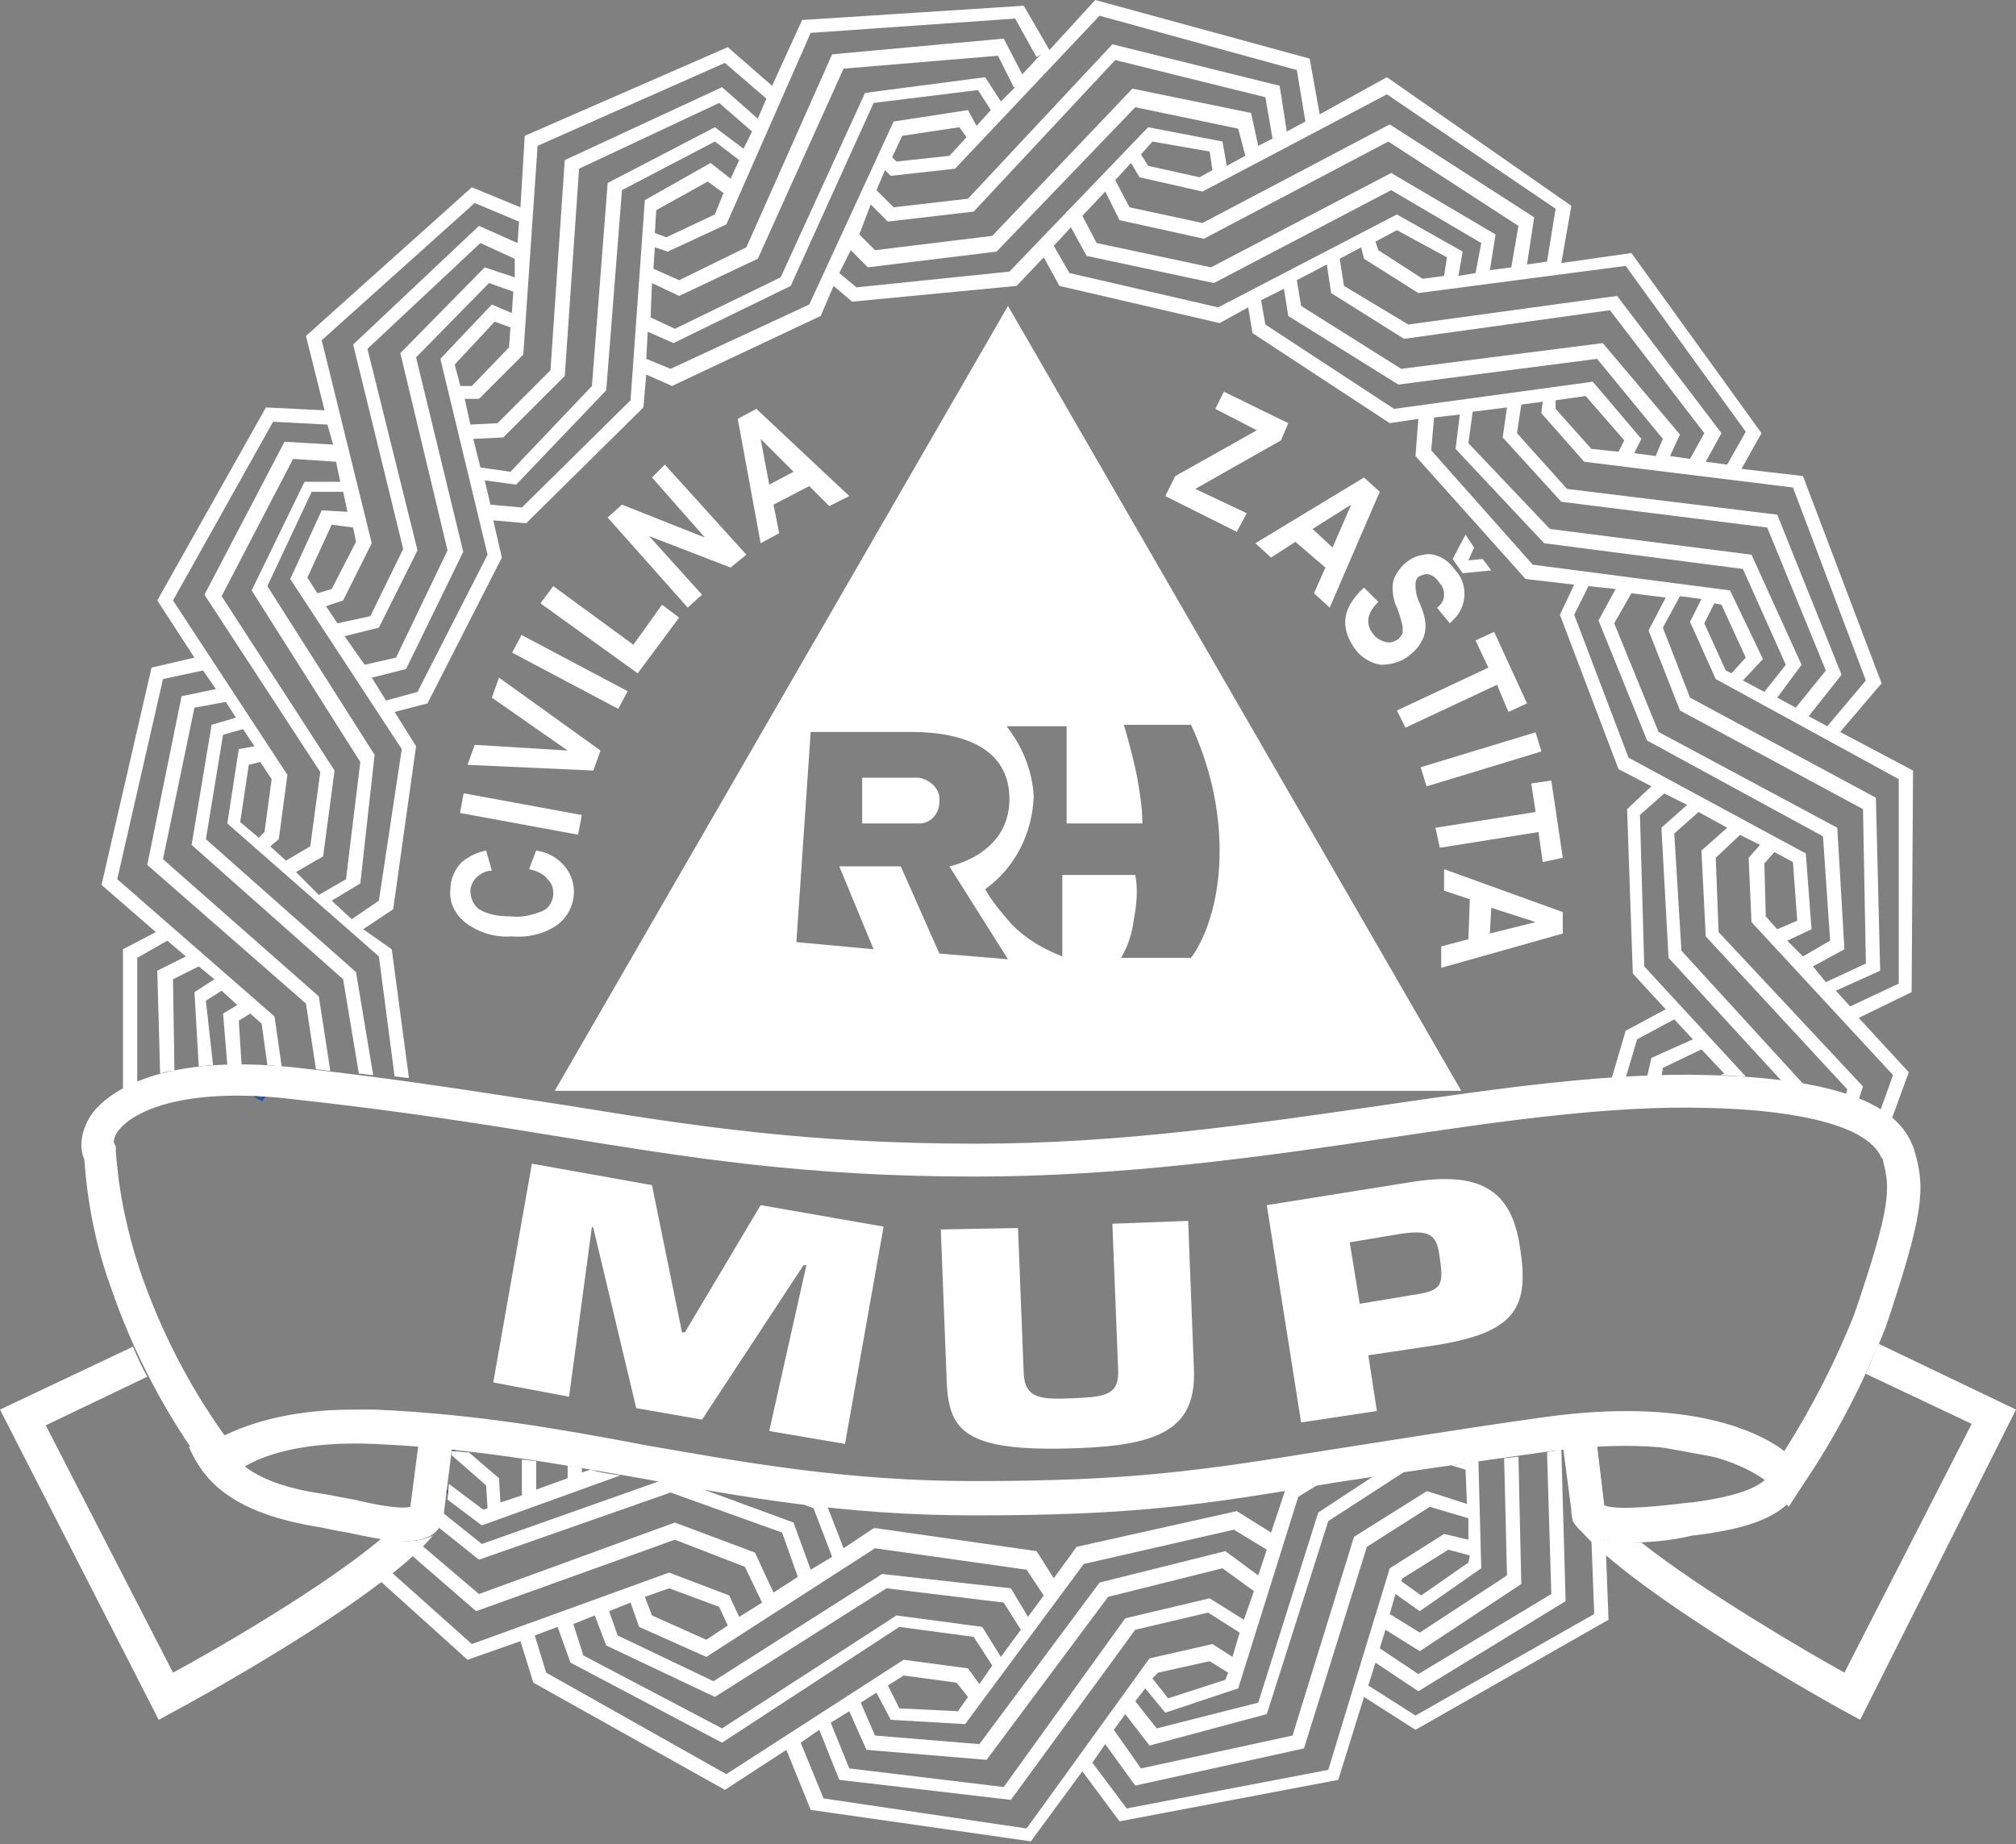
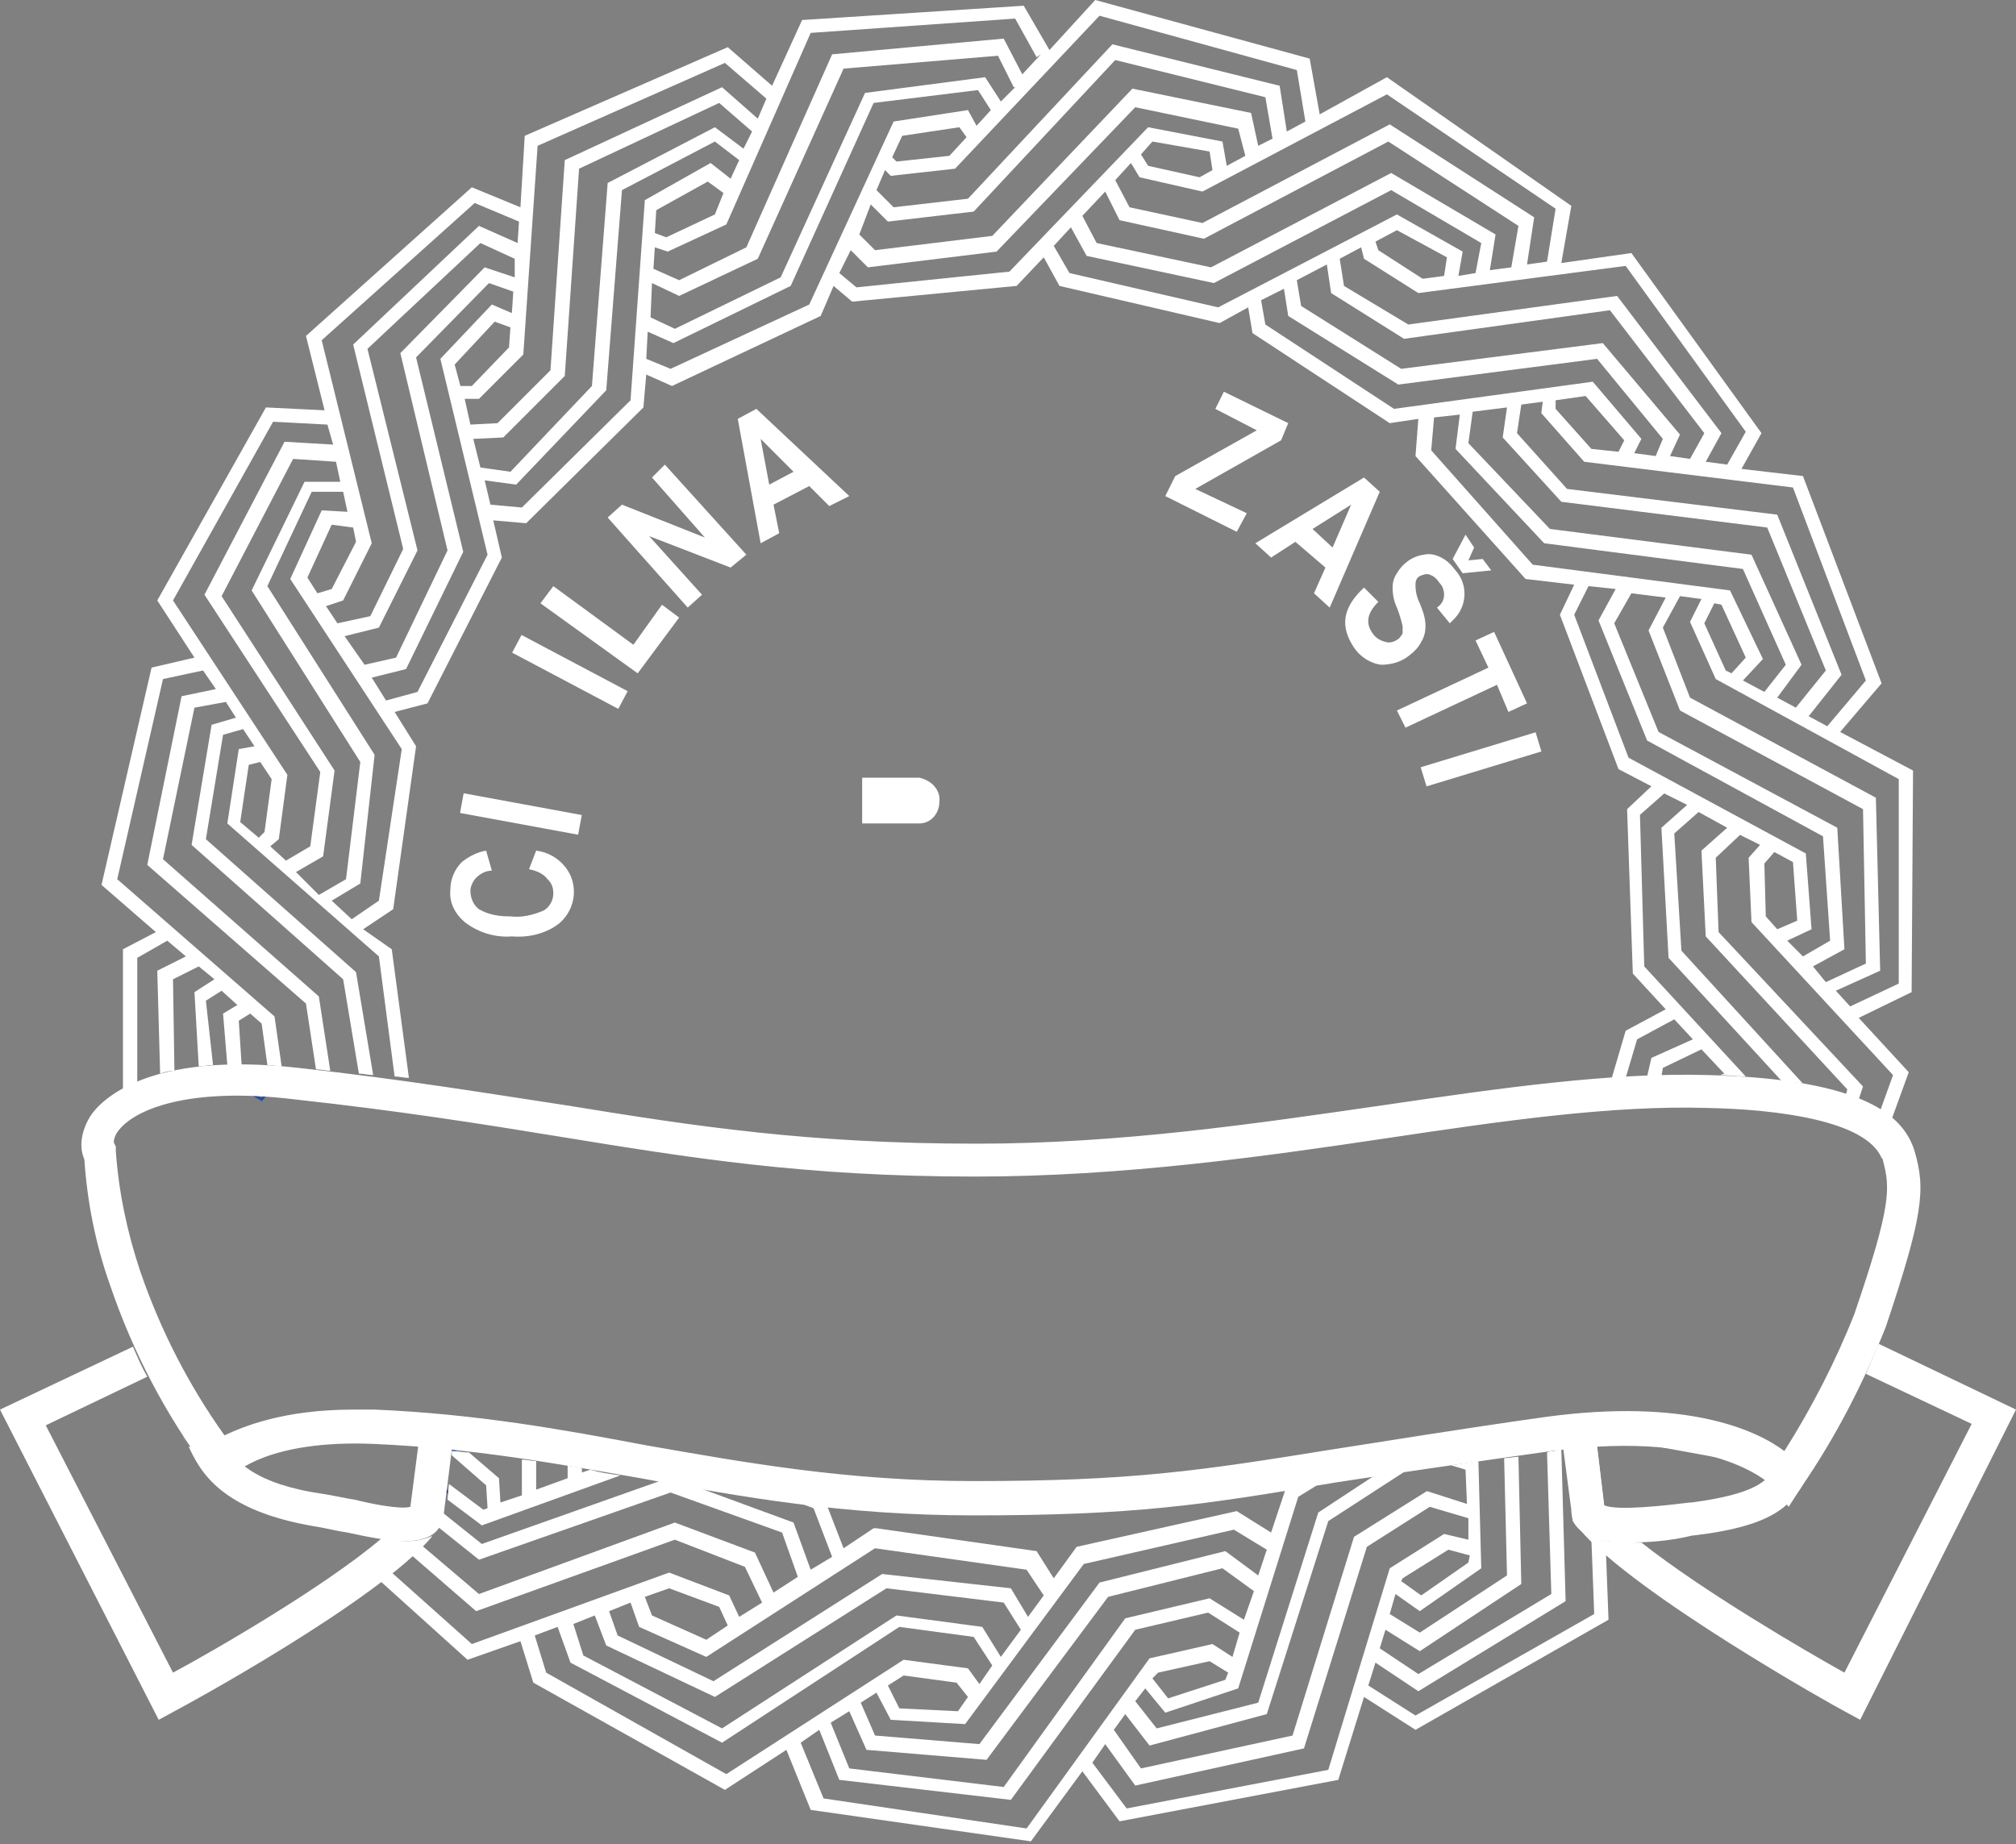
<svg xmlns="http://www.w3.org/2000/svg" xmlns:xlink="http://www.w3.org/1999/xlink" id="Layer_1" x="0" y="0" version="1.1" viewBox="0 0 141 129" xml:space="preserve">
  <rect x="0" y="0" width="141" height="129" fill="#808080" stroke="none" />
  <style>.st2{clip-path:url(#SVGID_4_)}.st2,.st4{fill:#fff}</style>
  <defs>
    <path id="SVGID_1_" d="M0 0h141v129H0z" />
  </defs>
  <clipPath id="SVGID_2_">
    <use overflow="visible" xlink:href="#SVGID_1_" />
  </clipPath>
  <g clip-path="url(#SVGID_2_)">
    <path fill="none" stroke="#2a4e9d" stroke-miterlimit="3.86" stroke-width=".2" d="M85.4 12.1l-.4-1.9-4.6-.9-1.3 1.3.9 1.4 4 .9 1.4-.8zm15.9 7.7l.3-2-4.1-2.3-2.1 1.4.3 1 3.4 2.2 2.2-.3zm23 45.8l1.9-.9-.4-4.7-1.9-1-1.1 1.2.1 4.1 1.4 1.3zm-21.4 42.7l-1.8-.4-3.5 2.2-.2.7 2 1.4 3.8-2.7v-1.2h-.3zm-16.7 8.3l-1.6-1-4 .9-.7 1 1.6 1.9 4.5-1.5.4-1.2-.2-.1zm-41.7-4.9l.6 1.7 4.3 1.9 2-1.6-.7-1.7-3.8-1.5-2.4.9v.3zm-10-6.2l-.2-1.8-3.1-2.7h-1.4l.1 2.3 3.7 2.8.9-.3v-.3zm-17-35.1l-1.4.8.4 4.7 1.8 1 1-1.3-.6-4.1-1.2-1.1zm.9-17.7l-1.4.4-.7 4.6 1.8 1.6 1-.8.6-4.1-1.3-1.7zm6.7-16.2l-2.2-.2-1.9 4.3 1 1.5 1.6-.5 1.9-3.7-.4-1.4zm43.2 82.2l-1.1-1.4-4.1-.6-1.7 1.1 1.1 2.1 4.7.3 1.1-1.5zm51.3-76.9l-.9 1.8 1.7 3.7.9.5 1.6-1.7-2-4.2-1.3-.1zm-11.1-14.2l-.1 1.2 2.8 3.1 2.4.3.7-1.4-3-3.5-2.8.3zM61.8 11.1l.7.7 4.1-.4 1.6-1.7-.8-1.4-4.6.7-1 2.1zm-30 16.4h1.3l2.9-2.9v-2l-1.6-.7-3.2 3.4.6 2.2zm19.4-14l-1.6-1.3-4.1 2.2-.2 2.2 1.3.5 3.7-1.7.9-1.9z" />
  </g>
  <defs>
    <path id="SVGID_3_" d="M0 0h141v129H0z" />
  </defs>
  <clipPath id="SVGID_4_">
    <use overflow="visible" xlink:href="#SVGID_3_" />
  </clipPath>
  <path d="M28.3 107.8c-1.2 0-2.6-.3-4-.6-.7-.1-1.5-.3-2.1-.4-6.8-1.1-8.2-3.9-9-5.6-.2-.3-.3-.6-.4-.7l.4.7 18.6-1.4-.8 6.4c-.3 1.2-1.3 1.6-2.7 1.6zm-12.7-7c.8 1.4 2.2 3 7 3.7.7.1 1.5.3 2.2.4 1.2.3 3.2.7 3.9.5l.7-5.4-13.8.8zM113.9 107.8c-1.6 0-2.9-.3-3.6-1.2l-.2-.3-.8-6.1 17.7 2.1c-.2.3-.3.5-.5.8-1 2-2.1 3.5-7.9 4.2h-.1c-1.7.3-3.3.5-4.6.5zm-1.7-2.5c1 .4 4.3 0 6-.2h.1c4.5-.6 5.3-1.5 5.9-2.5l-12.6-2.3.6 5z" class="st2" />
  <path d="M113.8 107.9c-1.6 0-2.9-.3-3.6-1.2l-.2-.3-.8-6.1 17.7 2.1c-.2.3-.3.5-.5.8-1 2-2.1 3.5-7.9 4.2h-.1c-1.6.4-3.2.5-4.6.5zm-1.6-2.5c1 .4 4.3 0 6-.2h.1c4.5-.6 5.3-1.5 5.9-2.5l-12.6-2.3.6 5z" class="st2" />
-   <path fill="none" d="M6.9 80.8c.2 3 .8 5.9 1.8 8.7 1.5 4.6 3.8 8.9 6.8 12.8 0 0 2.5-2.9 10.7-2.5 15.5.7 25.5 5 42 5 15.8 0 18.8-1.5 40.2-4.5 13-1.8 16.7 3 16.7 3 2.3-3.4 4.2-7.1 5.7-10.9 2.7-7.8 2.7-9.2 2-11.6-.4-.7-.7-4.1-13.3-4.4-14-.4-31.7 4.8-51.2 4.8-18.6 0-27.6-3.2-47.5-5.3-11.5-1.3-14.9 3-13.9 4.9" clip-path="url(#SVGID_4_)" />
  <path d="M68.1 106c-9.1 0-16.3-1.3-23.3-2.6-5.8-1-11.7-2.1-18.7-2.4-7.4-.3-9.7 2.1-9.7 2.1l-.9 1-.9-1.1c-3-4-5.3-8.4-6.9-13.1-1-2.8-1.6-5.8-1.8-8.8-.4-.9-.2-2 .4-3 .7-1.1 4-4.6 14.6-3.4 7.3.8 13.3 1.8 18.6 2.6 9.2 1.5 17.1 2.7 28.8 2.7 10.1 0 19.5-1.4 28.5-2.7 8.2-1.2 15.9-2.3 22.7-2.1 11.2.3 13.5 3 14.3 5l.1.3c.8 2.7.6 4.5-2 12.3-1.6 4-3.5 7.7-5.9 11.2l-.9 1.4-1-1.3s-3.6-4.2-15.6-2.6c-6.4.9-11.2 1.6-15.1 2.2-9.4 1.6-14.1 2.3-25.3 2.3zm-43.4-7.4h1.5c7.1.3 13.2 1.4 19 2.5 6.9 1.2 14 2.5 22.9 2.5 11 0 15.7-.7 25-2.2 3.9-.6 8.7-1.4 15.1-2.3 9.7-1.3 14.6.9 16.6 2.4 1.9-3 3.6-6.3 4.9-9.6 2.6-7.6 2.5-8.8 2-10.7 0-.1 0-.1-.1-.2-1.1-2.6-7.2-3.4-12.2-3.5-6.6-.2-14.3.9-22.3 2.1-8.7 1.3-18.6 2.7-28.9 2.7-11.9 0-19.9-1.3-29.1-2.8-5.5-.9-11.2-1.8-18.5-2.6-7.4-.9-11.3.7-12.4 2.3-.2.3-.3.7-.2.8l.1.2v.3c.2 2.9.8 5.7 1.7 8.4 1.4 4.1 3.4 8 5.9 11.5 1.3-.6 4.1-1.8 9-1.8z" class="st2" />
  <path d="M37 60.8l.5-1.3c.8.1 1.5.5 2 1.1 1 1.2.8 3-.4 4-.9.7-2.1 1-3.3.9-1.2.1-2.4-.3-3.3-1-.7-.6-1.1-1.4-1-2.3 0-.7.3-1.4.8-1.9.5-.4 1.1-.7 1.7-.8l.4 1.4c-.4 0-.8.2-1.1.5-.2.2-.4.6-.4.9 0 .5.2 1 .6 1.3.7.4 1.4.5 2.2.5.8.1 1.6-.1 2.3-.4.4-.2.7-.7.7-1.2 0-.4-.1-.7-.4-1-.3-.4-.8-.6-1.3-.7" class="st4" />
  <path d="M35.7 52.7h1.4v8.4h-1.4z" class="st4" transform="rotate(-79.56 36.439 56.9)" />
-   <path d="M41.5 53.9l-8.8-.4.5-1.4 6.5.4-5.3-3.7.5-1.4 7.1 5.1z" class="st4" />
  <path d="M39.2 42.8h1.4v8.4h-1.4z" class="st4" transform="rotate(-62.089 39.88 47.034)" />
  <path d="M44.6 47.1l-6.8-4.9.9-1.2 5.6 4.1 2-2.8 1.2.9zM48.1 42.5l-5.6-6.3 1-.9 5.8 2.3-3.7-4.2.9-.9 5.7 6.3-1.1.9-5.7-2.2 3.7 4.1zM59.4 34.7l-1.4.7-1.4-1.4-2.5 1.3.4 2-1.3.7-1.6-8.7 1.3-.7 6.5 6.1zM55.5 33l-2.3-2.3.6 3.2 1.7-.9zM81.5 34.7l.7-1.4 5.7-3.2-2.9-1.5.6-1.2 4.5 2.2-.5 1.2-6 3.4 3.6 1.7-.7 1.3zM93 42.5l-1.1-1 .8-1.8-2.1-1.8-1.7 1.1-1.1-1 7.6-4.6 1.1 1-3.5 8.1zm.2-4.2l1.3-3-2.7 1.7 1.4 1.3zM95.4 41.1l1 1c-.8.8-.9 1.5-.4 2.2.2.3.5.5.9.6.3.1.6 0 .9-.2.1-.1.2-.2.3-.4v-.5c-.1-.4-.2-.8-.4-1.3-.2-.4-.3-.9-.3-1.4 0-.4.1-.7.3-1 .4-.7 1.1-1.2 1.9-1.3.4-.1.8 0 1.2.2.4.2.7.5 1 .9.9 1 .8 2.5-.1 3.4l-.3.3-.9-1.1c.3-.2.5-.5.5-.9 0-.3-.1-.6-.3-.8-.2-.3-.4-.5-.7-.6-.2-.1-.5 0-.7.1-.2.1-.3.3-.3.6 0 .5.1.9.3 1.3.2.5.4 1 .4 1.6 0 .4-.1.8-.3 1.1-.2.4-.5.7-.9 1-.5.4-1.2.6-1.9.6-.8-.1-1.5-.6-1.9-1.2-1-1.5-.8-2.8.7-4.2m7.1-3.7l.6.9-.4.9 1-.1.6.8-2 .2-.7-1 .9-1.7zM97.7 49.7l6.4-3-.9-1.9 1.3-.6 2.3 5-1.3.6-.8-1.9-6.4 3z" class="st4" />
  <path d="M99.4 52.4h8.4v1.4h-8.4z" class="st4" transform="rotate(-16.922 103.645 53.155)" />
-   <path d="M100.4 57.9l7-1.1-.3-2 1.4-.2.8 5.4-1.4.3-.3-2.1-6.9 1.1zM100.8 67.7v-1.5l1.9-.5.1-2.8-1.8-.6v-1.5l8.3 3v1.5l-8.5 2.4zm3.4-2.4l3.2-.8-3.1-1-.1 1.8zM41.4 85.8l.1.1 3 12.6 4.6.8 7.1-10.8h.2l-2.6 11.6 5.3.9 2.7-15.2-8.6-1.5-5.3 8.9h-.2l-2.1-10.3-8.4-1.5-2.7 15.3 5.3 1zM77.8 85.6l.4 10.1c.1 1.8-.7 2-3 2.1s-3.5.1-3.6-1.7l-.4-10.2-5.4.1.4 10.3c.1 3.7 1 5.3 9.1 5 5.9-.2 8.4-1.4 8.2-5.6l-.4-10.3-5.3.2zM95.1 91.2l-.7-4.3 3.6-.6c2.1-.3 2.5.1 2.7 1.7.3 2 .1 2.3-2 2.6l-3.6.6zm1.2 7.5l-.6-3.9 4.7-.7c5.6-.9 6.6-2.6 5.9-6.9-.6-4-2.8-5.3-7.7-4.5l-10 1.6L91 99.5l5.3-.8z" class="st4" />
  <g>
-     <path d="M70.5 21.4L38.8 76.3h63.4L70.5 21.4zm-4.8 45.3L63 60.6h-4.3l2.4 5.8-5.4-.5 1-14.7h7c3.8 0 6.9 1.2 6.9 4.7 0 3.9-4.2 4.7-4.2 4.7l4.1 6.5-4.8-.4zm12.7.3c.5-.8.8-1.8.9-2.7.2-1 .3-2.1.1-3.1h-5.1v5.7c-1.3-.5-2.5-1.2-3.5-2.2-.7-.8-1.4-1.6-1.9-2.5 2.1-1.5 3.3-3.9 3.4-6.5-.1-1.8-.8-3.5-1.9-4.9h4.2v6.8h5.3c0-1.1-.2-2.3-.4-3.4-.4-1.9-.9-3.5-.9-3.5h4.7c1.3 2.8 2 5.8 2 8.8 0 5.1-2 7.5-2 7.5h-4.9z" class="st4" />
    <path d="M64.3 54.4h-4v3.2h4c.8 0 1.4-.7 1.4-1.5.1-.8-.5-1.5-1.4-1.7z" class="st4" />
  </g>
  <g>
    <path d="M45.7 101.2l3.6.6M8.6 66.4v9.8c.3-.2.6-.3 1-.5V67l2.1-1.2 1.3 1.1-2 1 .2 7.2c.3-.1.6-.2 1-.2l-.1-6.4 1.8-.9 1.1.9-1.4.9.3 5.2c.3 0 .6-.1 1-.1l-.5-4.5 1.1-.7 1.1 1-1 .6.3 3.6h1l-.2-3.1.8-.5.8.7.4 2.9c.3 0 .7.1 1 .1l-.5-3.5-11-9.6 3.2-14 2.8-.6.9 1.3-2.4.5-2.4 11.8 11.1 9.7.7 4.6c.3 0 .7.1 1 .1l-.8-5.2-10.9-9.6 2.2-10.6 2.2-.4.7 1.1-1.7.5-1.4 8.4L24 68.5l1.1 6.6c.3 0 .7.1 1 .1L24.9 68l-10.5-9.3 1.2-7.3L17 51l.8 1.2-1.1.2-.8 5.2 10.6 9.3 1.1 8.4c.3 0 .7.1 1 .1l-1.2-9-2-1.4 2.1-1.4 1.6-11.4-1.5-2.4 2.3-.6L35.1 39l-.6-2.6 2.3.2 8.2-8.1.2-2.3 1.8.8 10.4-4.9.9-2.1 1.3 1.1L71.1 20l1.9-2 1.1 2 11.2 2.6 2-1.1.3 1.8 9.6 6.3 2-.3-.2 2.6 7.7 8.6 3.4.4-1 2.1 4.1 10.8 2.3 1.2-1.7 1.6.4 11.5 2.3 2.5-2.8 1.5-1 3.4c.3 0 .7-.1 1-.1l.8-2.7 2.6-1.4 1.3 1.4-2.9 1.3-.3 1.3h1l.1-.6 2.7-1.3 1.6 1.7-.3.1c.6 0 1.2.1 1.8.1l-7.1-7.7-.3-10.6 1.7-1.5 1.6.8-1.8 1.6.5 9.1 7.9 8.6c.5.1 1.1.1 1.5.2l-8.5-9.3-.5-8.2 1.7-1.5 2 1.1-1.8 1.6.3 6 9.9 10.7-.1.4.9.3.3-.9-10.1-10.8-.2-5.2 1.7-1.6 1.4.7-.8.9.2 4.5 9.9 10.7-.9 2.5c.3.2.6.4.8.6l1.2-3.3-3.5-3.8 3.7-1.8.1-15.5-5.1-2.7 2.9-3.4-5.5-14.5-4.3-.5 1.4-2.5-9.1-12.6-4.9.7.7-4-12.9-9L92.3 8l-.7-3.9-15-4.1-3.2 3.5L71.6.4l-15.5 1L54 6l-3.1-2.7-14.2 6.2-.3 5-3.4-1.4-11.6 10.4 1.3 5.2-4.1-.2L11 42l2.6 4-3 .7-3.5 15.2 3.8 3.3-2.3 1.2zm9.5-7.8l-1.3-1.1.6-4 .8-.2.8 1.2-.5 3.7-.4.4zm2.6 2.4l1.9-1.1.8-6-7.9-12.2 5-9.6 3 .2.3 1.4h-2.5l-3.7 7.6 7.6 12-1 8.2-1.9 1.1-1.6-1.6zm7.4-8.6L26.5 63l-1.9 1.3-1.4-1.3 2-1.2 1-9L18.7 41l3.1-6.6H24l.3 1.4-1.8-.1-2.2 4.8 7.8 11.9zm-3.4-15.5l.2 1-1.7 3.3-1 .3-.7-1.1 1.7-3.7 1.5.2zm-.6 7.6l2.4-.6 2.7-5.4-3.5-14.1 7.9-7.4 2.4 1.1v1.3l-2.1-.7-5.9 6 3.3 13.8-3.6 7.5-2.2.5-1.4-2zm5.1 3.9L27 49l-1-1.6 2.4-.6 4-8.2L29.1 25l5.1-5.2 1.7.6-.1 1.5-1.4-.6-3.6 3.8 3.3 13.7-4.9 9.6zm6.5-25.5l-.1 1.4L33 27h-.8l-.4-1.5 2.8-3 1.1.4zm-2.6 7.8l2.1-.1 4.3-4.3 1-14.5 9.8-4.6 2.3 2-.6 1.2-2-1.5-7.5 3.9L41.4 27l-5.7 6-2.1-.3-.5-2zm12-16.7l-1 14-7.6 7.5-2.2-.2-.4-1.7 2.2.3 6.3-6.6 1.1-14L50 9.9l1.7 1.3-.6 1.3-1.4-1.1-4.6 2.6zm5.5-.5L50 15l-3.4 1.6-.8-.3.1-1.6 3.6-2 1.1.8zm-5 6.3l1.9.9 5.5-2.6 6-13.3 10.8-.9 1.1 2.2h.1l-1 1-1.1-1.7-8.4 1.1-5.9 12.9-7.4 3.6-1.7-.8.1-2.4zm11 1.5l-9.7 4.5-1.7-.7.1-1.9 1.8.8 8.2-4 5.8-12.8 7.3-.9.9 1.4-1 1.1-.6-1.1-5.2.8-5.9 12.8zm11-11.7l-1.2 1.3-3.7.4-.3-.3.7-1.5 4-.6.5.7zm-6.7 4.7l1.2 1.2 6-.7L78 4.2l10.5 2.6.5 2.9-1 .5-.5-2.3-8.3-1.7-9.8 10.3-8.2 1-1.1-1.1.8-2.1zm9.7 4.7l-10.7 1.1-1.2-1 .8-1.6 1.2 1.2 9-1.1 9.7-10.1L86.6 9l.5 1.9-1.3.7-.3-1.7-5.2-1L70.6 19zm14.2-7.1l-.9.5-3.6-.8-.5-.8.8-.9 4 .7.2 1.3zm12.5.2l-12.6 6.6-8-1.7-1-1.9 1.6-1.7 1 2 5.9 1.3 12.9-6.8 9.1 5.9-.5 2.9-1.5.2.4-2.5-7.3-4.3zm-12.1 9.4l-10.4-2.4-1.1-1.9 1.2-1.3 1.1 2 8.9 1.9 12.4-6.5 6.3 3.7-.4 2.1-1.2.2.3-1.7-4.6-2.6-12.5 6.5zm16-3.5l-.2 1.3-1.5.2-3.1-2-.2-.6 1.5-.8 3.5 1.9zm10.9 6L98 25.8l-7-4.4-.3-1.8 2.1-1.1.3 2 5.1 3.2 14.4-2 6.6 8.6-1 1.8-1.4-.2.7-1.5-5.4-6.4zm-14.6 4.6l-9-5.9-.3-1.7 1.6-.8.3 1.9 7.7 4.8 13.9-1.8 4.6 5.6-.5 1.2-1.5-.2.5-1-3.4-4-13.9 1.9zm16.1 2.2l-.4.8-1.9-.2-2.5-2.8V28l2.1-.3 2.7 3.1zm-4.4 4.3l14.4 1.8 4.1 10-2.1 2.6-1.3-.7 1.7-2.3-3.5-7.7-14.1-1.8-5.7-6 .3-2.2 2.4-.3-.3 2.1 4.1 4.5zm-2 4.4l-7.1-8 .2-2.3 1.8-.2-.3 2.4L108 38l13.9 1.8 3 6.7-1.5 1.9-1.5-.8 1.4-1.5-2.3-4.8-13.8-1.8zm13.9 7.6l-.4-.2-1.5-3.3.7-1.4.5.1 1.7 3.7-1 1.1zm2.4 17l-.1-3.7.7-.8 1.3.7.3 4.1-1.4.6-.8-.9zm1.5 1.7l1.7-.8-.4-5.3-12.4-6.7-3.8-10 1-2 1.9.2-1.2 2.2 3.4 8.4 12.3 6.7.5 7.3-1.9 1.1-1.1-1.1zm1.8 1.8l2.2-1.2-.5-8.5-12.5-6.7-3.1-7.6 1.2-2.1 2.4.3-1.2 2.3 2.2 5.6 12.8 6.9.2 10.8-2.8 1.3-.9-1.1zm6-13.1v14.3l-3.4 1.6-1-1.1 3.1-1.4-.3-12.1-13-7-1.9-4.9 1.2-2.2 1.5.2-.8 1.6 1.8 4 12.8 7zm-7.4-20.4l5.1 13.5-2.7 3.2-1.3-.7 2.3-2.9-4.5-11.2-14.7-1.8-3.5-3.9.3-2 1.5-.2-.1.8 3 3.4 14.6 1.8zm-11.7-15.5l8.4 11.6-1.3 2.3-1.5-.2 1.1-2-7.3-9.6-14.6 2L94 20l-.3-1.9 1.5-.8.2.8 3.8 2.4 14.5-1.9zM97 6.6l11.8 8-.6 3.7-1.4.2.5-3.3-10.1-6.5-13.1 6.9-5.1-1.1-1-1.9 1.1-1.2.6 1 4.4 1L97 6.6zM76.9 1.1l13.8 3.8.6 3.6-1.3.7-.5-3.2-11.7-2.9-10.1 10.8-5.2.6-1.2-1.2.6-1.4.4.4 4.5-.5L76.9 1.1zM56.7 2.3l14.3-1L72.5 4l.3-.2-1.3 1.4-1.3-2.5-12 1.1-6 13.5-4.7 2.3-1.8-.8.1-1.5.9.3 4.1-1.9 5.9-13.4zM36.6 24.8l1-14.6 13.1-5.8 2.9 2.5-.6 1.4-2.5-2.2-11 5.1-1 14.7-3.7 3.7-1.9.1-.4-1.8h1l3.1-3.1zm-14.1-1l10.7-9.6 3.1 1.3-.1 1.5-2.7-1.2-8.8 8.3 3.5 14.3-2.3 4.7-2.3.5-.8-1.2L24 42l2-4-3.5-14.2zM12.1 42l7-12.5 3.8.2.4 1.4-3.4-.2-5.6 10.7L22.4 54l-.7 5.2-1.7 1-1.1-1 .6-.5.6-4.5-8-12.2z" class="st4" />
  </g>
  <g>
-     <path d="M31.1 101.4c-.1 0 0 0 0 0zM20.7 101.4h-.2.2z" class="st4" />
+     <path d="M31.1 101.4c-.1 0 0 0 0 0zM20.7 101.4h-.2.2" class="st4" />
  </g>
  <g>
    <path d="M41.3 102.8l-.6.2v-.3c-.3-.1-.7-.1-1-.2v.9l-2.2.8v-2c-.3 0-.7-.1-1-.1v2.5l-1.5.5-.1-1.7-2.1-1.8c-.4 0-.8-.1-1.2-.1v.3l2.4 2.1.1 1.6-.3.1-2.4-1.8-.1 1.1 2.4 1.8 9.7-3.5c-.8-.1-1.5-.2-2.1-.4z" class="st4" />
  </g>
  <g>
    <path d="M28.4 107.8c-.5 0-1.1-.1-1.7-.2-4 3.4-11.8 7.9-14.6 9.4L3.2 99.7l7.1-3.4c-.4-.7-.7-1.4-1-2.1L0 98.6l11.1 21.7 1.1-.6c.6-.3 14.2-7.7 18-12.2 0 0 0-.1.1-.1-.6.3-1.2.4-1.9.4z" class="st4" />
  </g>
  <g>
    <path d="M131.4 94l-.9 2.1 7.4 3.5L129 117c-2.7-1.5-9.9-5.7-14.2-9.1h-.9c-1.6 0-2.9-.3-3.6-1.2.1.1.1.2.2.3 3.8 4.5 17.9 12.4 18.5 12.7l1.1.6L141 98.6l-9.6-4.6zM109.9 105.6c0 .2 0 .4.1.7l-.1-.7z" class="st4" />
  </g>
  <g>
    <path d="M116.6 106.7c-1.4.2-1.6 1.3-2.8 1.3-1 0-1.8-.1-2.5-.4l.2 5.3L99 120l-3.3-2.1.5-1.6 3 2 10.3-6.3-.3-10.6c-.2 0-.3 0-.5.1-.2 0-.3 0-.5.1l.3 9.9-9.3 5.6-2.7-1.8.4-1.3 2.4 1.5 7.1-4.7-.2-8.9c-.3 0-.7.1-1 .1l.2 8.2-6.1 4-2.1-1.3.4-1.4 1.7 1.2 4.3-3-.2-7.5c-.7.1-1.3.2-1.9.3l1 .3.1 2.4-2.8-.9-5.1 3.2-4.3 13.9-10.6 2.3-1.9-2.7.8-1.1 1.7 2.2 8.2-2.2 4.3-13.5 5.4-3.5c-.8.1-1.6.2-2.3.4l-3.8 2.5-4.2 13.3-7.1 1.8-1.5-1.9.7-.9 1.4 1.7 5.1-1.7 4.2-13.4 1.3-.8c-.8.1-1.5.2-2.2.3l-1 3-2.4-1.5-11.2 2.5-1.6 2.2-1.2-1.9-11.2-1.6h-.2l-2.1 1.4-1.2-3.1c-.9-.1-1.7-.2-2.5-.3l1.6.6 1.3 3.4-1.5.9-1.2-3.3-7.9-2.9c-.3-.1-.6-.1-.9-.2l-13 4.6-3-2.4c0 .4 0 .7-.2 1.1l3 2.4 13.4-4.7 7.8 2.8 1.1 3.1-1.7 1.1-1.3-2.8-5.6-2.1-13.7 5-4-3.4c-.2.2-.5.4-.7.7l4.5 3.9 13.9-5 4.9 1.9 1.2 2.5-1.6 1-.7-1.5-4.2-1.6-13.8 5-5.6-5c-.3.2-.5.4-.8.6l6.1 5.5 3.7-1.3.9 2.9 13.4 7.5 4.3-2.8 1.7 4.2 15.4 2.2 3.6-4.9 2.6 3.5 15.3-2.9 1.8-5.8L99 121l13.5-7.7-.2-5.3 4.3-1.3zm-13.9 2.6l-3.3 2.3-1.4-1 .1-.2 3.2-2 1.5.4-.1.5zm-17 8.2l-4 1.3-1.1-1.4.4-.4 3.6-.8 1.3.8-.2.5zm1.3-4.2l-2.4-1.5-5.9 1.4-8.5 11.8-10.8-1.3-1.3-3.2 1.3-.8 1.2 2.7 8.4.7 8.5-11.4 8-2 2.2 1.6-.7 2zm-11.2-3.9l10.5-2.4 2.3 1.4-.6 1.8-2.3-1.7-8.8 2.2-8.4 11.3-7.3-.6-1-2.3 1.1-.7 1 1.9 5.2.3 8.3-11.2zm-13.7 8.5l1.1-.7 3.7.5.8 1-.7 1-4.1-.2-.8-1.6zm-15.3-6.8l3.5 1.3.6 1.3-1.5 1-3.8-1.7-.5-1.3 1.7-.6zm-2.7 1l.6 1.7 4.7 2.1 11.8-7.6 10.6 1.5 1.2 1.8-1.1 1.5-1.2-2-9-1-11.8 7.5-6.7-3.2-.6-1.7 1.5-.6zm-2.5.9l.8 2.1 7.6 3.6 12-7.6 8.2 1 1.2 1.9-1.4 1.9-1.3-2.1-6-.8-12.2 7.9-9.7-5.1-.7-2.2 1.5-.6zm9.2 11.1L38.2 117l-.8-2.6 1.6-.6.9 2.5 10.6 5.6 12.4-8.1 5.2.7 1.3 2-.9 1.3-.8-1.1-4.5-.6-12.4 8zm21 3.8l-14.2-2.1-1.6-3.9 1.3-.9 1.4 3.5 12 1.4 8.7-11.9 5.1-1.2 2.2 1.4-.5 1.7-1.4-.9-4.4 1-8.6 11.9zm21.1-4.1l-14.1 2.7-2.4-3.2.9-1.3 2.1 2.9 11.8-2.6 4.4-14.1 4.4-2.8 2.7.8v1.5l-1.7-.4-3.8 2.4-4.3 14.1z" class="st4" />
  </g>
</svg>